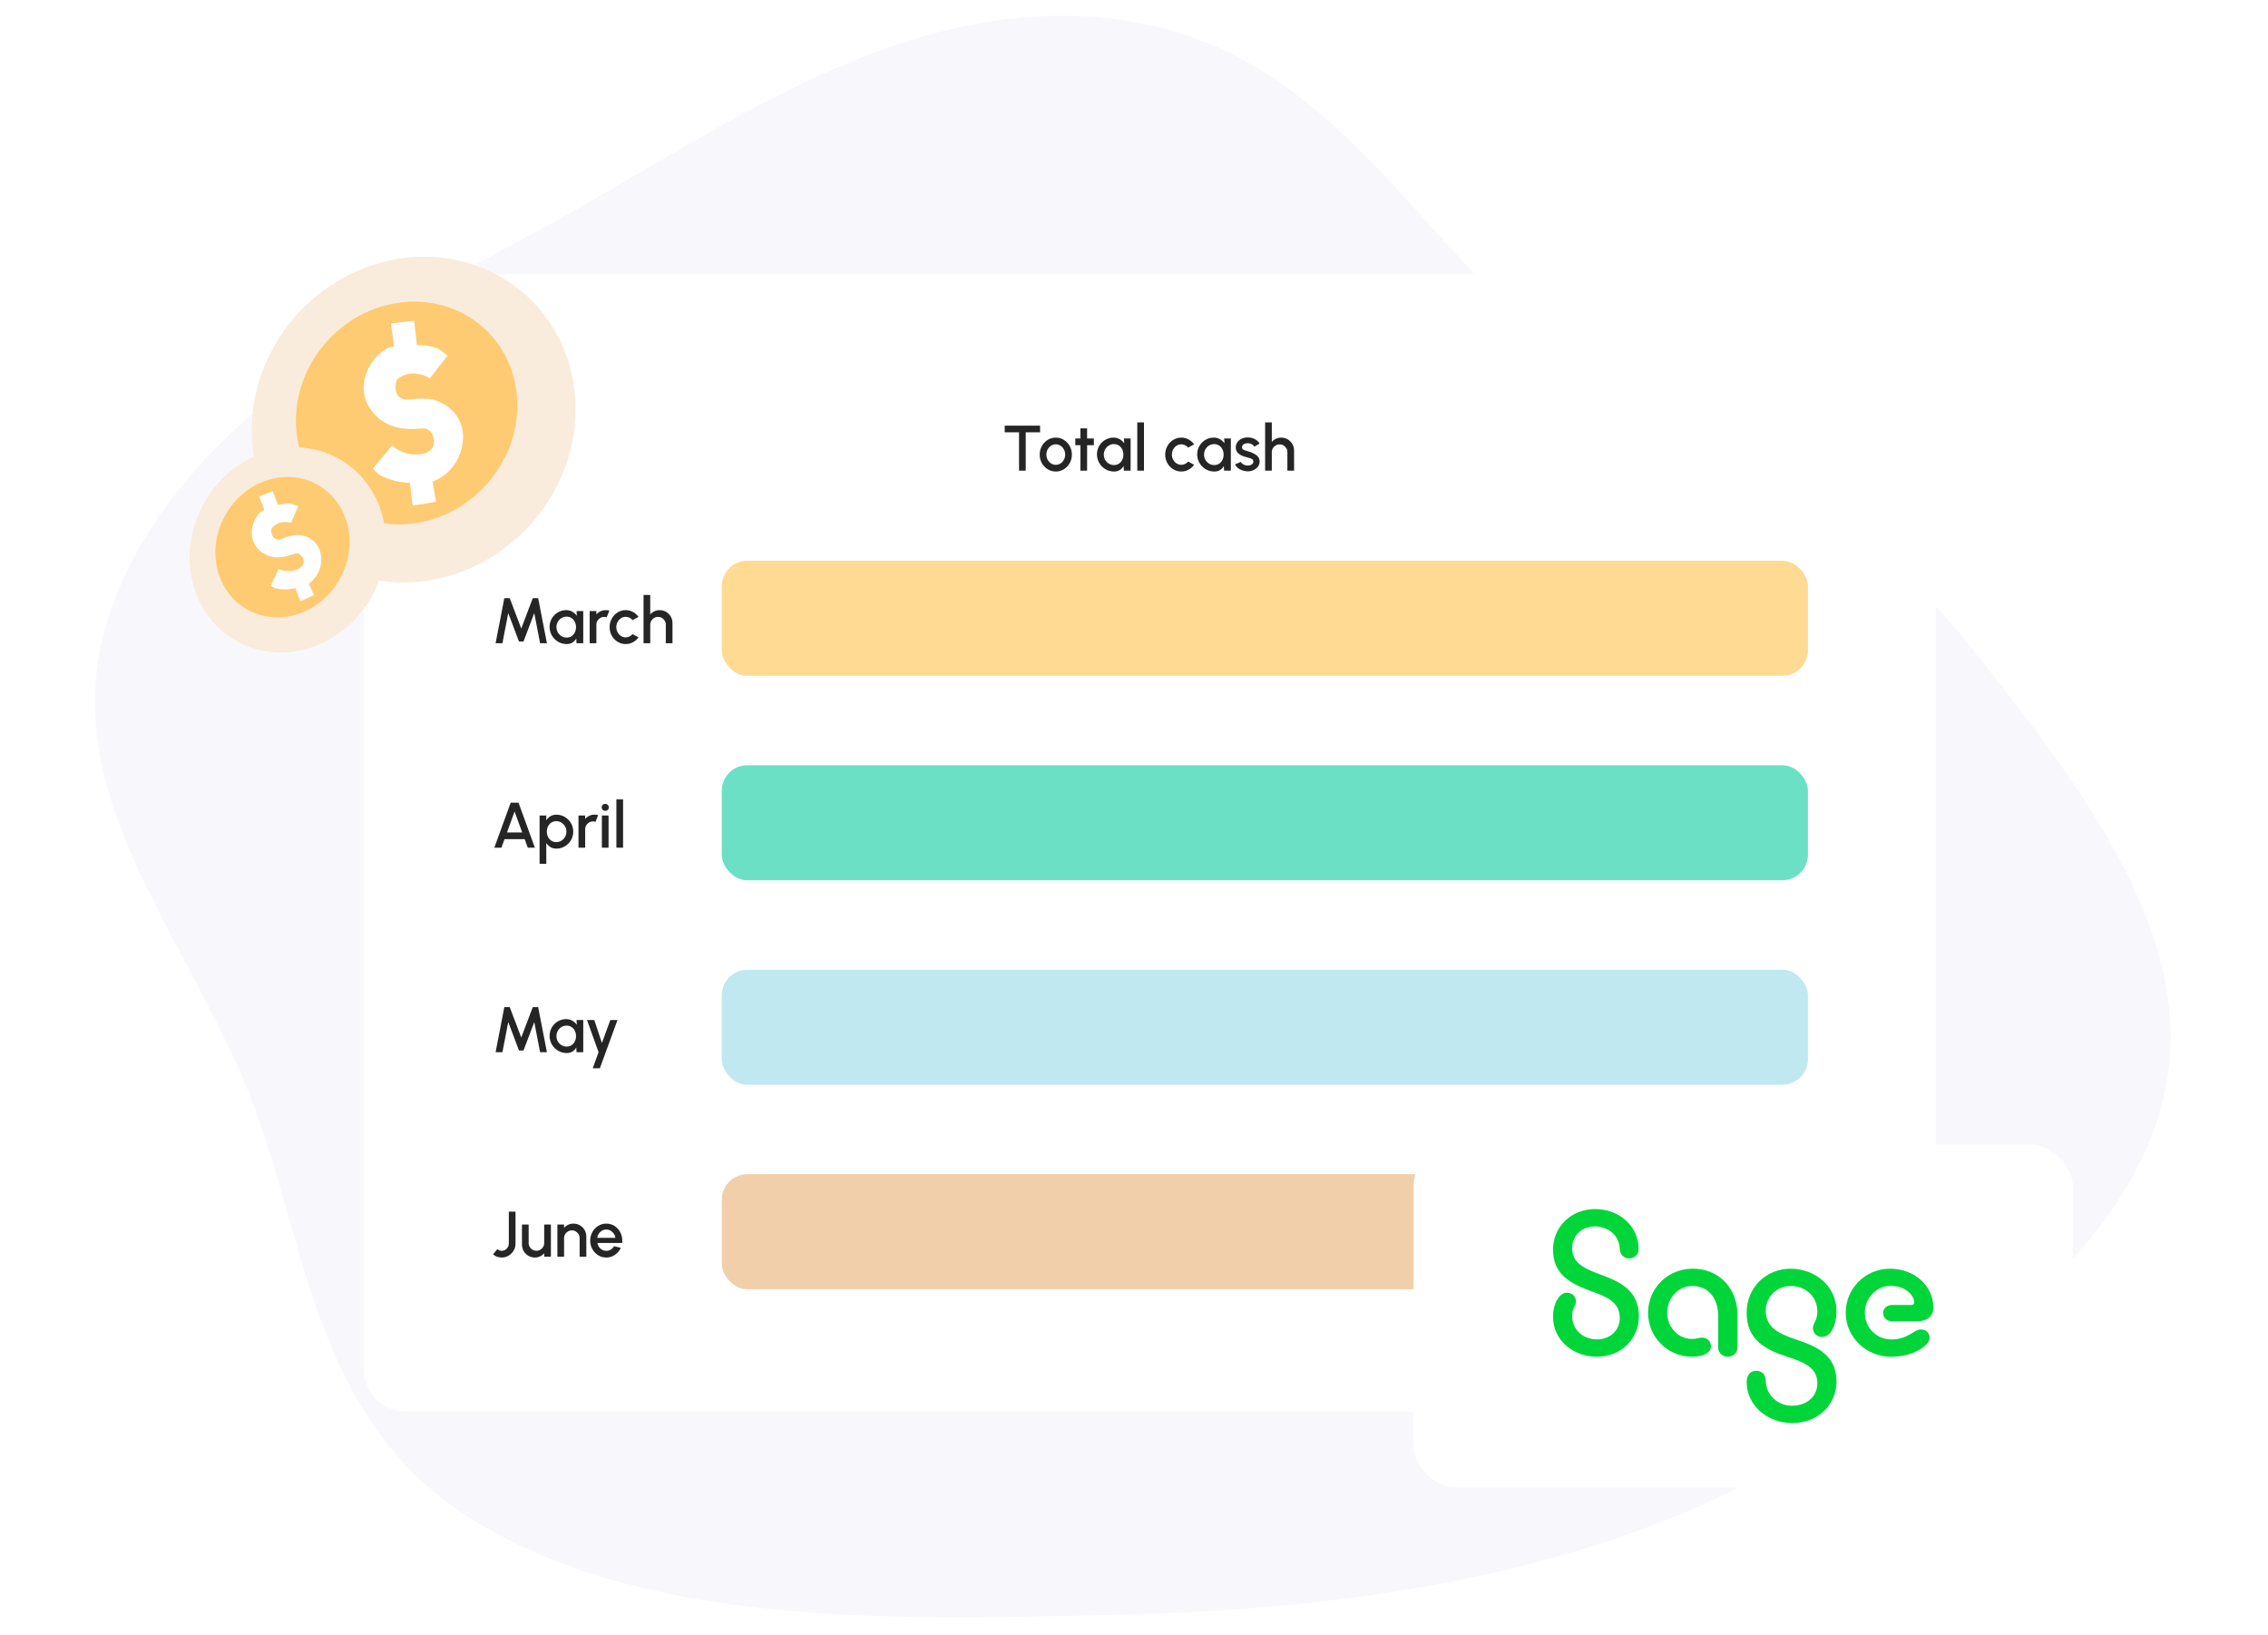
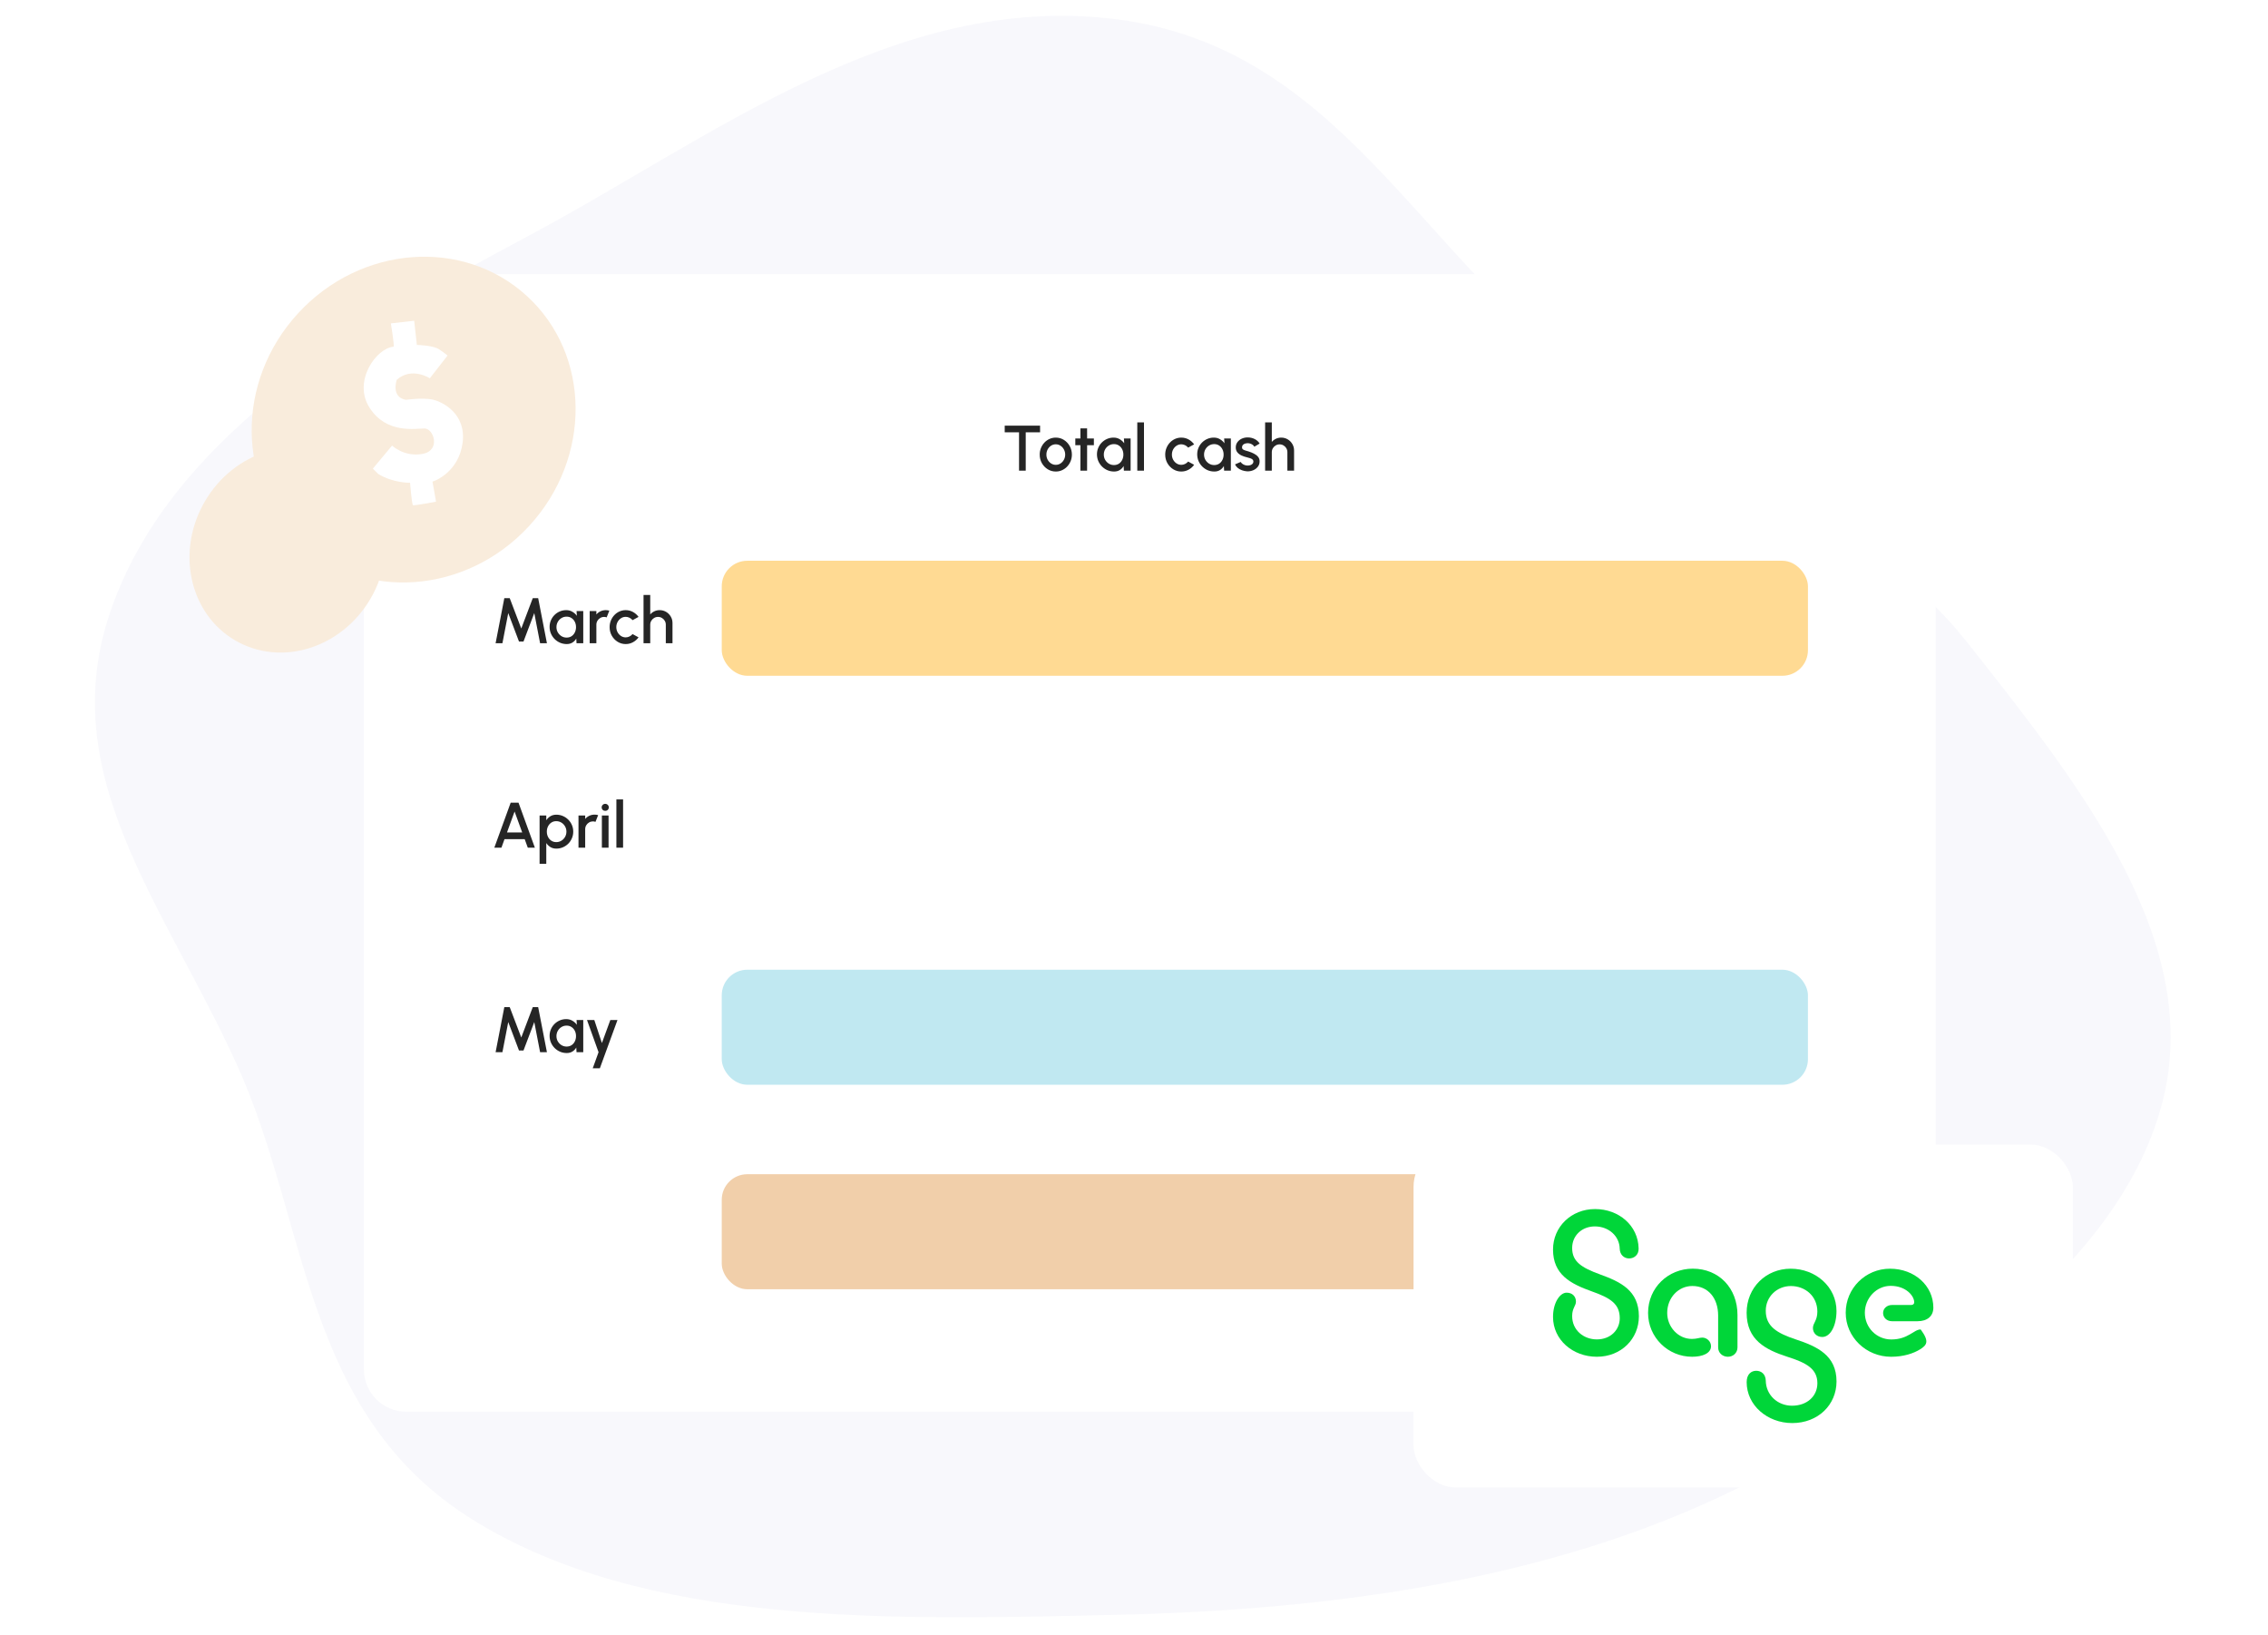
<svg xmlns="http://www.w3.org/2000/svg" width="430" height="310" viewBox="0 0 430 310" fill="none">
  <path fill-rule="evenodd" clip-rule="evenodd" d="M211.665 3.651C253.459 8.913 268.822 47.684 299.258 69.951C323.87 87.956 355.162 99.272 372.74 121.487C394.206 148.617 418.283 178.701 409.794 209.65C401.049 241.534 364.791 264.916 328.56 282.557C293.813 299.476 252.987 305.176 211.665 306.121C169.151 307.093 122.287 308.502 89.516 288.021C57.301 267.889 58.536 231.809 44.959 201.938C31.071 171.382 10.115 146.817 21.046 115.584C32.084 84.044 64.621 63.636 99.934 44.854C134.672 26.378 169.759 -1.626 211.665 3.651Z" fill="#F8F8FC" />
  <g filter="url(#filter0_dd_2301_30331)">
    <path d="M69 61C69 56.582 72.582 53 77 53H359C363.418 53 367 56.582 367 61V260.626C367 265.044 363.418 268.626 359 268.626H77C72.582 268.626 69 265.044 69 260.626V61Z" fill="white" />
  </g>
  <path d="M197.193 80.687V81.956H194.472V89.228H193.203V81.956H190.488V80.687H197.193ZM200.172 89.386C199.611 89.386 199.099 89.242 198.635 88.953C198.175 88.664 197.807 88.278 197.531 87.794C197.258 87.306 197.122 86.767 197.122 86.177C197.122 85.73 197.201 85.313 197.36 84.927C197.519 84.536 197.736 84.195 198.013 83.902C198.293 83.605 198.619 83.373 198.989 83.206C199.359 83.04 199.753 82.956 200.172 82.956C200.734 82.956 201.244 83.101 201.704 83.389C202.167 83.678 202.535 84.067 202.808 84.555C203.084 85.043 203.223 85.584 203.223 86.177C203.223 86.621 203.143 87.035 202.985 87.422C202.826 87.808 202.606 88.15 202.326 88.447C202.049 88.74 201.726 88.969 201.356 89.136C200.99 89.303 200.595 89.386 200.172 89.386ZM200.172 88.117C200.51 88.117 200.813 88.028 201.081 87.849C201.35 87.67 201.561 87.434 201.716 87.141C201.874 86.844 201.954 86.523 201.954 86.177C201.954 85.823 201.872 85.498 201.71 85.201C201.551 84.904 201.337 84.668 201.069 84.494C200.801 84.315 200.502 84.225 200.172 84.225C199.839 84.225 199.536 84.315 199.263 84.494C198.995 84.672 198.781 84.91 198.623 85.207C198.468 85.504 198.391 85.828 198.391 86.177C198.391 86.539 198.472 86.867 198.635 87.16C198.798 87.452 199.013 87.686 199.282 87.861C199.554 88.032 199.851 88.117 200.172 88.117ZM207.394 84.396H206.112L206.106 89.228H204.837L204.844 84.396H203.874V83.127H204.844L204.837 81.212H206.106L206.112 83.127H207.394V84.396ZM213.089 83.127H214.358V89.228H213.083L213.034 88.343C212.855 88.656 212.613 88.908 212.308 89.1C212.003 89.291 211.643 89.386 211.228 89.386C210.781 89.386 210.36 89.303 209.966 89.136C209.571 88.965 209.223 88.729 208.922 88.428C208.625 88.127 208.394 87.782 208.227 87.391C208.06 86.997 207.977 86.574 207.977 86.123C207.977 85.687 208.058 85.278 208.221 84.896C208.383 84.51 208.609 84.172 208.898 83.883C209.187 83.595 209.52 83.369 209.898 83.206C210.281 83.04 210.689 82.956 211.125 82.956C211.568 82.956 211.958 83.058 212.296 83.261C212.638 83.461 212.92 83.717 213.144 84.03L213.089 83.127ZM211.198 88.16C211.556 88.16 211.869 88.073 212.137 87.898C212.406 87.719 212.613 87.479 212.76 87.178C212.91 86.877 212.985 86.543 212.985 86.177C212.985 85.807 212.91 85.472 212.76 85.171C212.609 84.87 212.4 84.632 212.131 84.457C211.867 84.278 211.556 84.189 211.198 84.189C210.844 84.189 210.521 84.278 210.228 84.457C209.935 84.636 209.703 84.876 209.532 85.177C209.362 85.478 209.276 85.811 209.276 86.177C209.276 86.547 209.364 86.883 209.539 87.184C209.717 87.481 209.951 87.719 210.24 87.898C210.533 88.073 210.852 88.16 211.198 88.16ZM215.623 89.228V80.077H216.892V89.228H215.623ZM225.266 87.495L226.401 88.111C226.125 88.498 225.773 88.807 225.346 89.038C224.923 89.27 224.463 89.386 223.967 89.386C223.406 89.386 222.893 89.242 222.43 88.953C221.97 88.664 221.602 88.278 221.325 87.794C221.053 87.306 220.917 86.767 220.917 86.177C220.917 85.73 220.996 85.313 221.155 84.927C221.313 84.536 221.531 84.195 221.807 83.902C222.088 83.605 222.413 83.373 222.783 83.206C223.154 83.04 223.548 82.956 223.967 82.956C224.463 82.956 224.923 83.072 225.346 83.304C225.773 83.536 226.125 83.847 226.401 84.237L225.266 84.853C225.096 84.65 224.896 84.496 224.669 84.39C224.441 84.28 224.207 84.225 223.967 84.225C223.633 84.225 223.33 84.317 223.058 84.5C222.79 84.679 222.576 84.917 222.417 85.213C222.263 85.506 222.186 85.828 222.186 86.177C222.186 86.523 222.265 86.844 222.424 87.141C222.582 87.434 222.796 87.67 223.064 87.849C223.337 88.028 223.638 88.117 223.967 88.117C224.219 88.117 224.459 88.06 224.687 87.947C224.915 87.833 225.108 87.682 225.266 87.495ZM232.094 83.127H233.363V89.228H232.088L232.039 88.343C231.86 88.656 231.618 88.908 231.313 89.1C231.008 89.291 230.648 89.386 230.233 89.386C229.786 89.386 229.365 89.303 228.97 89.136C228.576 88.965 228.228 88.729 227.927 88.428C227.63 88.127 227.398 87.782 227.232 87.391C227.065 86.997 226.982 86.574 226.982 86.123C226.982 85.687 227.063 85.278 227.226 84.896C227.388 84.51 227.614 84.172 227.903 83.883C228.192 83.595 228.525 83.369 228.903 83.206C229.286 83.04 229.694 82.956 230.129 82.956C230.573 82.956 230.963 83.058 231.301 83.261C231.642 83.461 231.925 83.717 232.149 84.03L232.094 83.127ZM230.203 88.16C230.561 88.16 230.874 88.073 231.142 87.898C231.411 87.719 231.618 87.479 231.764 87.178C231.915 86.877 231.99 86.543 231.99 86.177C231.99 85.807 231.915 85.472 231.764 85.171C231.614 84.87 231.404 84.632 231.136 84.457C230.872 84.278 230.561 84.189 230.203 84.189C229.849 84.189 229.525 84.278 229.233 84.457C228.94 84.636 228.708 84.876 228.537 85.177C228.366 85.478 228.281 85.811 228.281 86.177C228.281 86.547 228.368 86.883 228.543 87.184C228.722 87.481 228.956 87.719 229.245 87.898C229.538 88.073 229.857 88.16 230.203 88.16ZM236.41 89.344C236.089 89.323 235.776 89.258 235.471 89.148C235.166 89.038 234.897 88.89 234.666 88.703C234.438 88.512 234.267 88.288 234.153 88.032L235.233 87.568C235.286 87.678 235.377 87.786 235.507 87.892C235.642 87.997 235.798 88.085 235.977 88.154C236.156 88.219 236.343 88.252 236.538 88.252C236.73 88.252 236.906 88.225 237.069 88.172C237.236 88.115 237.372 88.03 237.478 87.916C237.584 87.802 237.637 87.666 237.637 87.507C237.637 87.328 237.576 87.19 237.454 87.093C237.336 86.991 237.187 86.913 237.008 86.861C236.829 86.808 236.65 86.757 236.471 86.708C236.073 86.619 235.707 86.497 235.373 86.342C235.044 86.183 234.781 85.982 234.586 85.738C234.391 85.49 234.293 85.187 234.293 84.829C234.293 84.439 234.399 84.101 234.611 83.816C234.822 83.528 235.099 83.306 235.44 83.151C235.786 82.997 236.154 82.92 236.545 82.92C237.033 82.92 237.48 83.023 237.887 83.231C238.293 83.438 238.604 83.723 238.82 84.085L237.813 84.683C237.752 84.561 237.661 84.451 237.539 84.353C237.417 84.256 237.279 84.178 237.124 84.121C236.97 84.061 236.809 84.026 236.642 84.018C236.435 84.01 236.242 84.034 236.063 84.091C235.888 84.144 235.747 84.229 235.642 84.347C235.536 84.465 235.483 84.616 235.483 84.799C235.483 84.978 235.546 85.112 235.672 85.201C235.798 85.287 235.957 85.356 236.148 85.409C236.343 85.462 236.542 85.52 236.746 85.586C237.108 85.7 237.447 85.84 237.765 86.007C238.082 86.169 238.338 86.371 238.533 86.611C238.729 86.85 238.822 87.143 238.814 87.489C238.814 87.871 238.698 88.207 238.466 88.496C238.238 88.784 237.942 89.004 237.576 89.154C237.209 89.305 236.821 89.368 236.41 89.344ZM245.349 85.403V89.228H244.08V85.714C244.08 85.441 244.013 85.193 243.879 84.969C243.749 84.746 243.572 84.569 243.348 84.439C243.129 84.305 242.88 84.237 242.604 84.237C242.335 84.237 242.089 84.305 241.866 84.439C241.642 84.569 241.463 84.746 241.329 84.969C241.195 85.193 241.128 85.441 241.128 85.714V89.228H239.859V80.077H241.128V83.774C241.339 83.522 241.599 83.322 241.908 83.176C242.217 83.029 242.551 82.956 242.909 82.956C243.36 82.956 243.771 83.066 244.141 83.286C244.511 83.505 244.804 83.8 245.02 84.17C245.239 84.54 245.349 84.951 245.349 85.403Z" fill="#252525" />
  <path d="M93.963 121.935L95.616 113.394H96.641L98.831 119.147L101.009 113.394H102.034L103.693 121.935H102.4L101.295 116.219L99.252 121.612H98.398L96.36 116.219L95.256 121.935H93.963ZM109.313 115.834H110.582V121.935H109.307L109.258 121.05C109.08 121.364 108.838 121.616 108.532 121.807C108.227 121.998 107.868 122.094 107.453 122.094C107.005 122.094 106.584 122.01 106.19 121.843C105.795 121.673 105.448 121.437 105.147 121.136C104.85 120.835 104.618 120.489 104.451 120.099C104.284 119.704 104.201 119.281 104.201 118.83C104.201 118.395 104.282 117.986 104.445 117.604C104.608 117.217 104.833 116.88 105.122 116.591C105.411 116.302 105.745 116.076 106.123 115.914C106.505 115.747 106.914 115.664 107.349 115.664C107.792 115.664 108.183 115.765 108.52 115.969C108.862 116.168 109.145 116.424 109.368 116.737L109.313 115.834ZM107.422 120.867C107.78 120.867 108.093 120.78 108.362 120.605C108.63 120.426 108.838 120.186 108.984 119.885C109.134 119.584 109.21 119.251 109.21 118.885C109.21 118.515 109.134 118.179 108.984 117.878C108.833 117.577 108.624 117.339 108.356 117.164C108.091 116.985 107.78 116.896 107.422 116.896C107.068 116.896 106.745 116.985 106.452 117.164C106.159 117.343 105.928 117.583 105.757 117.884C105.586 118.185 105.5 118.519 105.5 118.885C105.5 119.255 105.588 119.59 105.763 119.891C105.942 120.188 106.176 120.426 106.464 120.605C106.757 120.78 107.076 120.867 107.422 120.867ZM111.8 121.935V115.834H113.069V116.481C113.28 116.229 113.54 116.03 113.849 115.883C114.159 115.737 114.492 115.664 114.85 115.664C115.078 115.664 115.303 115.694 115.527 115.755L115.021 117.036C114.862 116.975 114.704 116.945 114.545 116.945C114.276 116.945 114.03 117.012 113.807 117.146C113.583 117.276 113.404 117.453 113.27 117.677C113.136 117.9 113.069 118.148 113.069 118.421V121.935H111.8ZM119.93 120.202L121.065 120.819C120.788 121.205 120.436 121.514 120.009 121.746C119.586 121.978 119.127 122.094 118.63 122.094C118.069 122.094 117.557 121.949 117.093 121.66C116.633 121.372 116.265 120.985 115.989 120.501C115.716 120.013 115.58 119.474 115.58 118.885C115.58 118.437 115.659 118.02 115.818 117.634C115.977 117.244 116.194 116.902 116.471 116.609C116.751 116.312 117.077 116.08 117.447 115.914C117.817 115.747 118.212 115.664 118.63 115.664C119.127 115.664 119.586 115.779 120.009 116.011C120.436 116.243 120.788 116.554 121.065 116.945L119.93 117.561C119.759 117.357 119.56 117.203 119.332 117.097C119.104 116.987 118.87 116.932 118.63 116.932C118.297 116.932 117.994 117.024 117.721 117.207C117.453 117.386 117.239 117.624 117.081 117.921C116.926 118.214 116.849 118.535 116.849 118.885C116.849 119.23 116.928 119.552 117.087 119.849C117.246 120.141 117.459 120.377 117.728 120.556C118 120.735 118.301 120.825 118.63 120.825C118.883 120.825 119.123 120.768 119.35 120.654C119.578 120.54 119.771 120.389 119.93 120.202ZM127.502 118.11V121.935H126.233V118.421C126.233 118.148 126.166 117.9 126.031 117.677C125.901 117.453 125.724 117.276 125.501 117.146C125.281 117.012 125.033 116.945 124.756 116.945C124.488 116.945 124.242 117.012 124.018 117.146C123.794 117.276 123.615 117.453 123.481 117.677C123.347 117.9 123.28 118.148 123.28 118.421V121.935H122.011V112.784H123.28V116.481C123.491 116.229 123.752 116.03 124.061 115.883C124.37 115.737 124.703 115.664 125.061 115.664C125.513 115.664 125.924 115.773 126.294 115.993C126.664 116.213 126.957 116.507 127.172 116.878C127.392 117.248 127.502 117.658 127.502 118.11Z" fill="#252525" />
  <rect x="136.84" y="106.301" width="205.935" height="21.805" rx="4.846" fill="#FFDA93" />
  <path d="M96.824 152.158H98.306L101.411 160.699H100.069L99.478 159.076H95.652L95.067 160.699H93.719L96.824 152.158ZM96.122 157.808H99.008L97.562 153.842L96.122 157.808ZM103.572 163.75H102.303V154.599H103.572V155.495C103.775 155.182 104.036 154.928 104.353 154.733C104.67 154.538 105.044 154.44 105.476 154.44C105.919 154.44 106.334 154.523 106.72 154.69C107.11 154.857 107.452 155.089 107.745 155.386C108.038 155.678 108.268 156.018 108.434 156.404C108.601 156.791 108.684 157.206 108.684 157.649C108.684 158.092 108.601 158.509 108.434 158.9C108.268 159.29 108.038 159.634 107.745 159.931C107.452 160.223 107.11 160.453 106.72 160.62C106.334 160.787 105.919 160.87 105.476 160.87C105.044 160.87 104.67 160.772 104.353 160.577C104.036 160.378 103.775 160.124 103.572 159.815V163.75ZM105.463 155.666C105.109 155.666 104.798 155.756 104.53 155.935C104.261 156.114 104.052 156.354 103.902 156.655C103.751 156.951 103.676 157.283 103.676 157.649C103.676 158.015 103.751 158.348 103.902 158.649C104.052 158.95 104.261 159.19 104.53 159.369C104.798 159.548 105.109 159.638 105.463 159.638C105.813 159.638 106.134 159.55 106.427 159.375C106.72 159.196 106.954 158.956 107.129 158.656C107.304 158.355 107.391 158.019 107.391 157.649C107.391 157.287 107.304 156.955 107.129 156.655C106.958 156.354 106.726 156.114 106.433 155.935C106.14 155.756 105.817 155.666 105.463 155.666ZM109.679 160.699V154.599H110.948V155.245C111.159 154.993 111.419 154.794 111.729 154.647C112.038 154.501 112.371 154.428 112.729 154.428C112.957 154.428 113.183 154.458 113.406 154.519L112.9 155.8C112.741 155.739 112.583 155.709 112.424 155.709C112.156 155.709 111.91 155.776 111.686 155.91C111.462 156.04 111.283 156.217 111.149 156.441C111.015 156.665 110.948 156.913 110.948 157.185V160.699H109.679ZM114.111 154.599H115.38V160.699H114.111V154.599ZM114.758 153.714C114.563 153.714 114.4 153.651 114.27 153.525C114.14 153.399 114.075 153.24 114.075 153.049C114.075 152.862 114.14 152.705 114.27 152.579C114.4 152.449 114.561 152.384 114.752 152.384C114.939 152.384 115.097 152.449 115.228 152.579C115.358 152.705 115.423 152.862 115.423 153.049C115.423 153.24 115.358 153.399 115.228 153.525C115.102 153.651 114.945 153.714 114.758 153.714ZM116.864 160.699V151.548H118.133V160.699H116.864Z" fill="#252525" />
-   <rect x="136.84" y="145.065" width="205.935" height="21.805" rx="4.846" fill="#6CE0C4" />
  <path d="M93.963 199.464L95.616 190.923H96.641L98.831 196.676L101.009 190.923H102.034L103.693 199.464H102.4L101.295 193.747L99.252 199.14H98.398L96.36 193.747L95.256 199.464H93.963ZM109.313 193.363H110.582V199.464H109.307L109.258 198.579C109.08 198.892 108.838 199.144 108.532 199.335C108.227 199.527 107.868 199.622 107.453 199.622C107.005 199.622 106.584 199.539 106.19 199.372C105.795 199.201 105.448 198.965 105.147 198.664C104.85 198.363 104.618 198.018 104.451 197.627C104.284 197.233 104.201 196.81 104.201 196.358C104.201 195.923 104.282 195.514 104.445 195.132C104.608 194.746 104.833 194.408 105.122 194.119C105.411 193.831 105.745 193.605 106.123 193.442C106.505 193.275 106.914 193.192 107.349 193.192C107.792 193.192 108.183 193.294 108.52 193.497C108.862 193.696 109.145 193.953 109.368 194.266L109.313 193.363ZM107.422 198.396C107.78 198.396 108.093 198.308 108.362 198.134C108.63 197.955 108.838 197.715 108.984 197.414C109.134 197.113 109.21 196.779 109.21 196.413C109.21 196.043 109.134 195.708 108.984 195.407C108.833 195.106 108.624 194.868 108.356 194.693C108.091 194.514 107.78 194.424 107.422 194.424C107.068 194.424 106.745 194.514 106.452 194.693C106.159 194.872 105.928 195.112 105.757 195.413C105.586 195.714 105.5 196.047 105.5 196.413C105.5 196.783 105.588 197.119 105.763 197.42C105.942 197.717 106.176 197.955 106.464 198.134C106.757 198.308 107.076 198.396 107.422 198.396ZM115.716 193.363H117.071L113.728 202.514H112.379L113.484 199.464L111.293 193.363H112.678L114.118 197.725L115.716 193.363Z" fill="#252525" />
  <rect x="136.84" y="183.829" width="205.935" height="21.805" rx="4.846" fill="#C0E8F1" />
-   <path d="M95.134 238.386C94.833 238.386 94.538 238.335 94.249 238.234C93.965 238.132 93.706 237.982 93.475 237.782L94.286 236.806C94.388 236.892 94.51 236.965 94.652 237.026C94.794 237.087 94.955 237.117 95.134 237.117C95.378 237.117 95.6 237.054 95.799 236.928C96.002 236.798 96.165 236.629 96.287 236.422C96.409 236.21 96.47 235.985 96.47 235.745V229.687H97.739V235.745C97.739 236.221 97.621 236.66 97.385 237.062C97.149 237.461 96.834 237.782 96.439 238.026C96.049 238.266 95.614 238.386 95.134 238.386ZM98.961 235.94V232.127H100.23V235.629C100.23 235.901 100.297 236.149 100.431 236.373C100.566 236.597 100.745 236.776 100.968 236.91C101.192 237.04 101.438 237.105 101.706 237.105C101.979 237.105 102.225 237.04 102.445 236.91C102.668 236.776 102.845 236.597 102.975 236.373C103.11 236.149 103.177 235.901 103.177 235.629V232.127H104.446L104.452 238.228H103.183L103.177 237.569C102.969 237.821 102.711 238.02 102.402 238.167C102.093 238.313 101.761 238.386 101.408 238.386C100.956 238.386 100.545 238.276 100.175 238.057C99.805 237.837 99.51 237.542 99.291 237.172C99.071 236.802 98.961 236.391 98.961 235.94ZM111.166 234.403V238.228H109.897V234.714C109.897 234.441 109.83 234.193 109.696 233.969C109.565 233.746 109.388 233.569 109.165 233.439C108.945 233.304 108.697 233.237 108.42 233.237C108.152 233.237 107.906 233.304 107.682 233.439C107.459 233.569 107.28 233.746 107.145 233.969C107.011 234.193 106.944 234.441 106.944 234.714V238.228H105.675V232.127H106.944V232.774C107.156 232.522 107.416 232.322 107.725 232.176C108.034 232.029 108.368 231.956 108.726 231.956C109.177 231.956 109.588 232.066 109.958 232.286C110.328 232.505 110.621 232.8 110.836 233.17C111.056 233.54 111.166 233.951 111.166 234.403ZM114.949 238.386C114.387 238.386 113.875 238.242 113.411 237.953C112.952 237.664 112.584 237.278 112.307 236.794C112.035 236.306 111.898 235.767 111.898 235.177C111.898 234.73 111.978 234.313 112.136 233.927C112.295 233.536 112.512 233.195 112.789 232.902C113.07 232.605 113.395 232.373 113.765 232.206C114.135 232.04 114.53 231.956 114.949 231.956C115.416 231.956 115.845 232.054 116.236 232.249C116.626 232.44 116.96 232.707 117.236 233.048C117.513 233.386 117.716 233.776 117.846 234.22C117.977 234.659 118.015 235.127 117.962 235.623H113.259C113.312 235.903 113.413 236.158 113.564 236.385C113.718 236.609 113.914 236.786 114.149 236.916C114.389 237.046 114.656 237.113 114.949 237.117C115.258 237.117 115.538 237.04 115.79 236.886C116.047 236.731 116.256 236.517 116.419 236.245L117.706 236.544C117.462 237.085 117.094 237.528 116.602 237.874C116.11 238.215 115.559 238.386 114.949 238.386ZM113.216 234.653H116.681C116.641 234.36 116.537 234.096 116.37 233.86C116.207 233.62 116.002 233.431 115.754 233.292C115.51 233.15 115.241 233.079 114.949 233.079C114.66 233.079 114.391 233.148 114.143 233.286C113.899 233.424 113.696 233.614 113.533 233.854C113.375 234.089 113.269 234.356 113.216 234.653Z" fill="#252525" />
  <rect x="136.84" y="222.594" width="205.935" height="21.805" rx="4.846" fill="#F1CFAA" />
  <path d="M100.343 99.686C112.219 86.761 112.034 67.266 99.928 56.142C87.823 45.018 68.381 46.477 56.505 59.402C44.628 72.327 44.813 91.822 56.919 102.946C69.024 114.07 88.466 112.61 100.343 99.686Z" fill="#F9ECDC" />
-   <path d="M92.038 92.051C100.18 83.205 100.088 69.876 91.833 62.279C83.579 54.682 70.288 55.694 62.147 64.54C54.006 73.385 54.098 86.715 62.352 94.312C70.606 101.909 83.897 100.897 92.038 92.051Z" fill="#FECB73" />
  <path d="M74.611 65.725C74.835 65.725 74.108 61.304 74.108 61.304L78.528 60.8L79.032 65.389C79.032 65.389 81.998 65.445 83.173 66.172C84.292 66.9 84.852 67.403 84.852 67.403L81.494 71.712C81.494 71.712 78.081 69.474 75.227 71.992C75.227 71.992 74.052 75.293 76.962 75.797C76.962 75.797 80.039 75.349 81.998 75.741C84.012 76.189 88.433 78.483 87.705 83.966C86.978 89.45 82.445 91.129 82.445 91.129L81.998 91.297L82.669 95.102C82.669 95.102 78.528 95.885 78.305 95.773C78.081 95.717 77.745 91.521 77.745 91.521C77.745 91.521 74.499 91.577 71.702 89.842L70.694 88.835L74.332 84.47C74.332 84.47 76.682 86.708 80.151 86.037C83.62 85.365 82.222 81.225 80.487 81.225C78.752 81.225 73.268 82.288 70.079 77.308C66.833 72.328 71.31 66.004 74.611 65.725Z" fill="white" />
  <path d="M70.721 112.638C75.818 102.947 72.71 91.34 63.779 86.713C54.849 82.085 43.477 86.189 38.381 95.88C33.284 105.57 36.392 117.177 45.323 121.805C54.253 126.433 65.625 122.328 70.721 112.638Z" fill="#F9ECDC" />
-   <path d="M64.583 109.452C68.079 102.818 65.975 94.876 59.883 91.714C53.792 88.552 46.02 91.366 42.525 98C39.029 104.634 41.133 112.575 47.225 115.738C53.316 118.9 61.088 116.086 64.583 109.452Z" fill="#FECB73" />
-   <path d="M50.09 96.676C50.225 96.639 49.097 94.133 49.097 94.133L51.691 93.103L52.71 95.745C52.71 95.745 54.512 95.287 55.335 95.525C56.125 95.772 56.542 95.978 56.542 95.978L55.184 99.093C55.184 99.093 52.772 98.328 51.439 100.296C51.439 100.296 51.243 102.451 53.081 102.269C53.081 102.269 54.871 101.494 56.116 101.402C57.404 101.335 60.434 101.966 60.849 105.343C61.264 108.721 58.785 110.468 58.785 110.468L58.541 110.642L59.54 112.79C59.54 112.79 57.159 113.941 57.006 113.912C56.862 113.915 56.005 111.478 56.005 111.478C56.005 111.478 54.052 112.049 52.09 111.481L51.324 111.05L52.843 107.856C52.843 107.856 54.612 108.796 56.605 107.823C58.597 106.85 57.106 104.622 56.058 104.909C55.009 105.196 51.86 106.735 49.156 104.305C46.417 101.885 48.138 97.388 50.09 96.676Z" fill="white" />
  <g filter="url(#filter1_dd_2301_30331)">
    <rect x="268" y="218" width="125" height="65" rx="8" fill="white" />
    <path d="M302.411 230.216C306.923 230.216 310.589 233.338 310.673 237.677C310.713 238.899 309.833 239.577 308.863 239.577C307.938 239.577 307.136 238.904 307.091 237.766C307.052 235.322 304.984 233.506 302.372 233.506C299.928 233.506 298.072 235.233 298.072 237.598C298.072 240.171 299.799 241.309 303.386 242.615C307.22 244.005 310.724 245.653 310.724 250.541C310.724 254.802 307.394 258.215 302.753 258.215C298.201 258.215 294.445 255.009 294.445 250.665C294.445 247.969 295.751 246.068 297.018 246.068C298.117 246.068 298.79 246.786 298.79 247.755C298.79 248.596 298.072 248.978 298.072 250.497C298.072 253.193 300.264 254.925 302.753 254.925C305.365 254.925 307.097 253.109 307.097 250.917C307.097 248.221 305.371 247.077 301.783 245.816C297.775 244.381 294.445 242.654 294.445 237.89C294.44 233.59 297.898 230.216 302.411 230.216Z" fill="#00D639" />
    <path d="M320.812 258.215C316.26 258.215 312.465 254.549 312.465 249.908C312.465 245.098 316.305 241.516 320.94 241.516C325.918 241.516 329.416 245.227 329.416 250.289V256.444C329.416 257.498 328.575 258.215 327.605 258.215C326.591 258.215 325.75 257.498 325.75 256.444V250.413C325.75 247.083 323.85 244.801 320.856 244.801C318.199 244.801 316.092 247.038 316.092 249.902C316.092 252.559 318.16 254.835 320.772 254.835C321.742 254.835 322.162 254.583 322.757 254.583C323.558 254.583 324.399 255.256 324.399 256.225C324.393 257.543 322.835 258.215 320.812 258.215Z" fill="#00D639" />
    <path d="M339.802 270.784C335.076 270.784 331.158 267.41 331.158 263.026C331.158 261.552 331.999 260.874 332.969 260.874C333.938 260.874 334.74 261.507 334.779 262.729C334.818 265.47 337.016 267.494 339.757 267.494C342.666 267.494 344.566 265.638 344.566 263.234C344.566 260.492 342.459 259.354 338.871 258.217C334.695 256.866 331.152 255.01 331.152 249.87C331.152 245.144 334.779 241.523 339.499 241.523C344.264 241.523 348.188 244.982 348.188 249.534C348.188 252.319 347.05 254.466 345.491 254.466C344.438 254.466 343.72 253.71 343.72 252.779C343.72 251.809 344.561 251.389 344.561 249.657C344.561 246.748 342.285 244.808 339.544 244.808C336.887 244.808 334.779 246.832 334.779 249.489C334.779 252.482 336.932 253.749 340.474 254.926C344.566 256.277 348.193 257.964 348.193 262.897C348.193 267.326 344.69 270.784 339.802 270.784Z" fill="#00D639" />
-     <path d="M358.542 258.217C353.817 258.217 349.938 254.506 349.938 249.87C349.938 245.234 353.688 241.523 358.329 241.523C363.01 241.523 366.552 244.769 366.552 248.906C366.552 250.509 365.414 251.479 363.559 251.479H358.71C357.74 251.479 357.023 250.806 357.023 249.92C357.023 249.079 357.74 248.401 358.71 248.401H362.337C362.673 248.401 362.926 248.233 362.926 247.897C362.926 246.675 361.367 244.774 358.458 244.774C355.762 244.774 353.564 247.095 353.564 249.875C353.564 252.701 355.801 254.937 358.581 254.937C361.788 254.937 362.842 253.037 364.148 253.037C365.246 253.037 365.835 253.755 365.835 254.556C365.835 255.313 365.33 255.991 364.064 256.793C362.802 257.583 360.902 258.217 358.542 258.217Z" fill="#00D639" />
+     <path d="M358.542 258.217C353.817 258.217 349.938 254.506 349.938 249.87C349.938 245.234 353.688 241.523 358.329 241.523C363.01 241.523 366.552 244.769 366.552 248.906C366.552 250.509 365.414 251.479 363.559 251.479H358.71C357.74 251.479 357.023 250.806 357.023 249.92C357.023 249.079 357.74 248.401 358.71 248.401H362.337C362.673 248.401 362.926 248.233 362.926 247.897C362.926 246.675 361.367 244.774 358.458 244.774C355.762 244.774 353.564 247.095 353.564 249.875C353.564 252.701 355.801 254.937 358.581 254.937C361.788 254.937 362.842 253.037 364.148 253.037C365.835 255.313 365.33 255.991 364.064 256.793C362.802 257.583 360.902 258.217 358.542 258.217Z" fill="#00D639" />
  </g>
  <defs>
    <filter id="filter0_dd_2301_30331" x="50.467" y="33.562" width="335.067" height="252.693" filterUnits="userSpaceOnUse" color-interpolation-filters="sRGB">
      <feFlood flood-opacity="0" result="BackgroundImageFix" />
      <feColorMatrix in="SourceAlpha" type="matrix" values="0 0 0 0 0 0 0 0 0 0 0 0 0 0 0 0 0 0 127 0" result="hardAlpha" />
      <feOffset dy="-0.113" />
      <feGaussianBlur stdDeviation="1.16" />
      <feColorMatrix type="matrix" values="0 0 0 0 0.157 0 0 0 0 0.161 0 0 0 0 0.18 0 0 0 0.02 0" />
      <feBlend mode="normal" in2="BackgroundImageFix" result="effect1_dropShadow_2301_30331" />
      <feColorMatrix in="SourceAlpha" type="matrix" values="0 0 0 0 0 0 0 0 0 0 0 0 0 0 0 0 0 0 127 0" result="hardAlpha" />
      <feOffset dy="-0.904" />
      <feGaussianBlur stdDeviation="9.267" />
      <feColorMatrix type="matrix" values="0 0 0 0 0.157 0 0 0 0 0.161 0 0 0 0 0.18 0 0 0 0.04 0" />
      <feBlend mode="normal" in2="effect1_dropShadow_2301_30331" result="effect2_dropShadow_2301_30331" />
      <feBlend mode="normal" in="SourceGraphic" in2="effect2_dropShadow_2301_30331" result="shape" />
    </filter>
    <filter id="filter1_dd_2301_30331" x="249.466" y="198.562" width="162.067" height="102.067" filterUnits="userSpaceOnUse" color-interpolation-filters="sRGB">
      <feFlood flood-opacity="0" result="BackgroundImageFix" />
      <feColorMatrix in="SourceAlpha" type="matrix" values="0 0 0 0 0 0 0 0 0 0 0 0 0 0 0 0 0 0 127 0" result="hardAlpha" />
      <feOffset dy="-0.113" />
      <feGaussianBlur stdDeviation="1.16" />
      <feColorMatrix type="matrix" values="0 0 0 0 0.157 0 0 0 0 0.161 0 0 0 0 0.18 0 0 0 0.02 0" />
      <feBlend mode="normal" in2="BackgroundImageFix" result="effect1_dropShadow_2301_30331" />
      <feColorMatrix in="SourceAlpha" type="matrix" values="0 0 0 0 0 0 0 0 0 0 0 0 0 0 0 0 0 0 127 0" result="hardAlpha" />
      <feOffset dy="-0.904" />
      <feGaussianBlur stdDeviation="9.267" />
      <feColorMatrix type="matrix" values="0 0 0 0 0.157 0 0 0 0 0.161 0 0 0 0 0.18 0 0 0 0.04 0" />
      <feBlend mode="normal" in2="effect1_dropShadow_2301_30331" result="effect2_dropShadow_2301_30331" />
      <feBlend mode="normal" in="SourceGraphic" in2="effect2_dropShadow_2301_30331" result="shape" />
    </filter>
  </defs>
</svg>